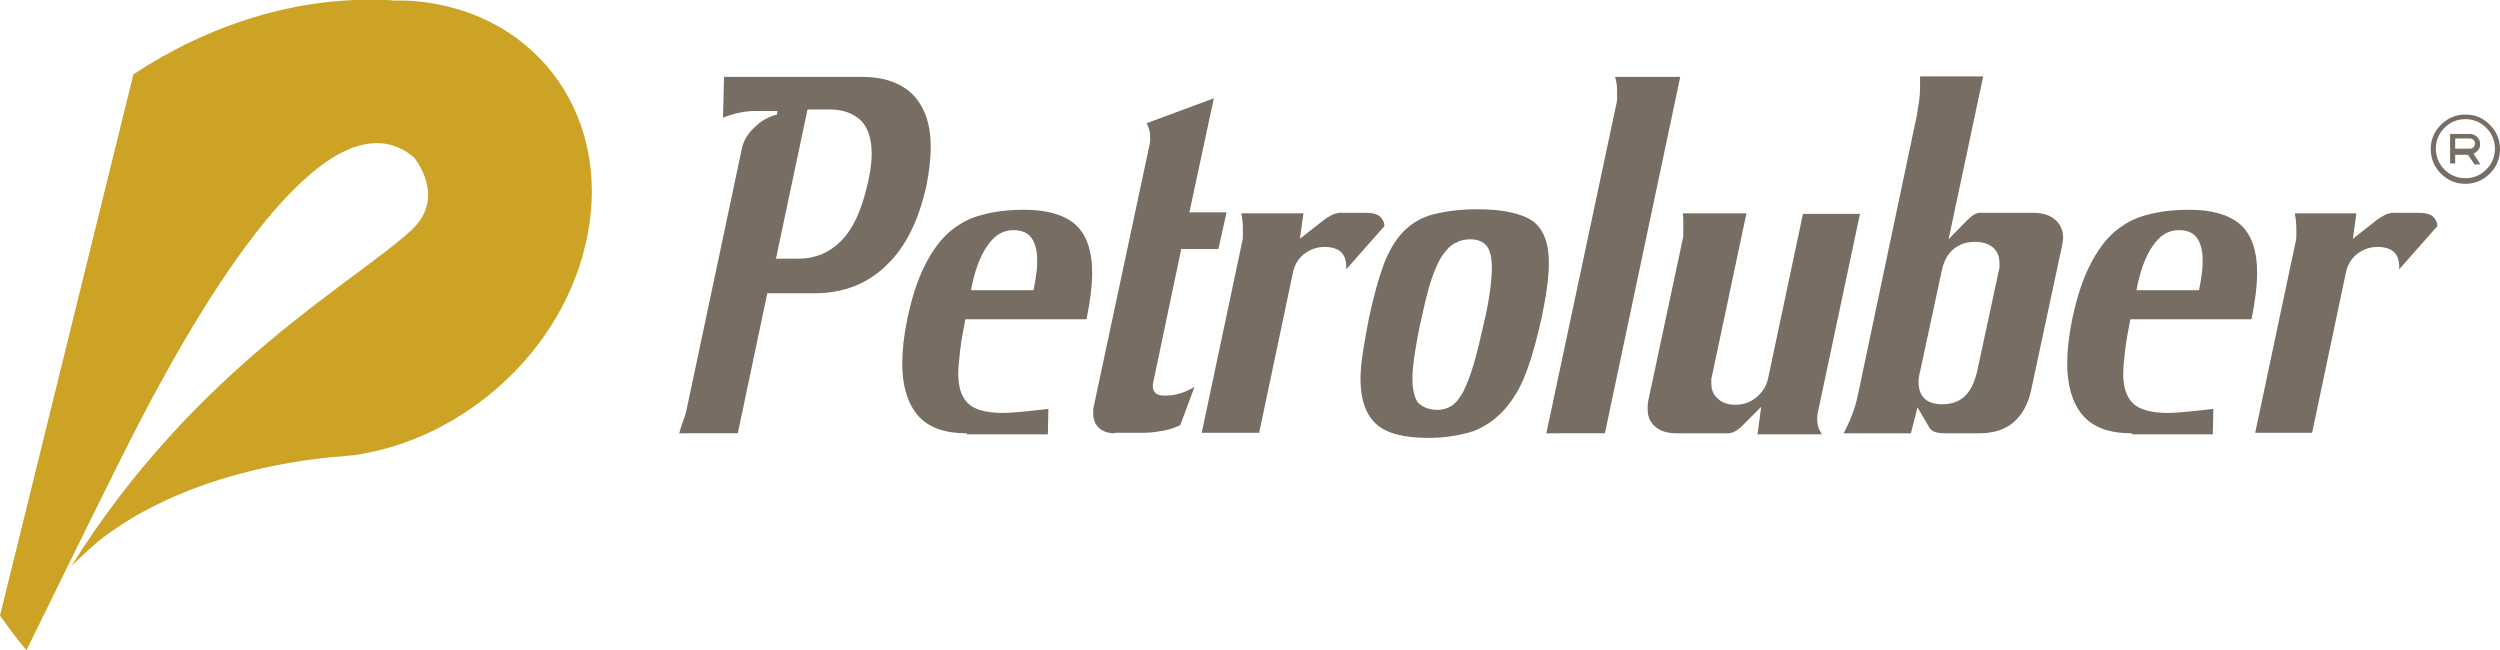
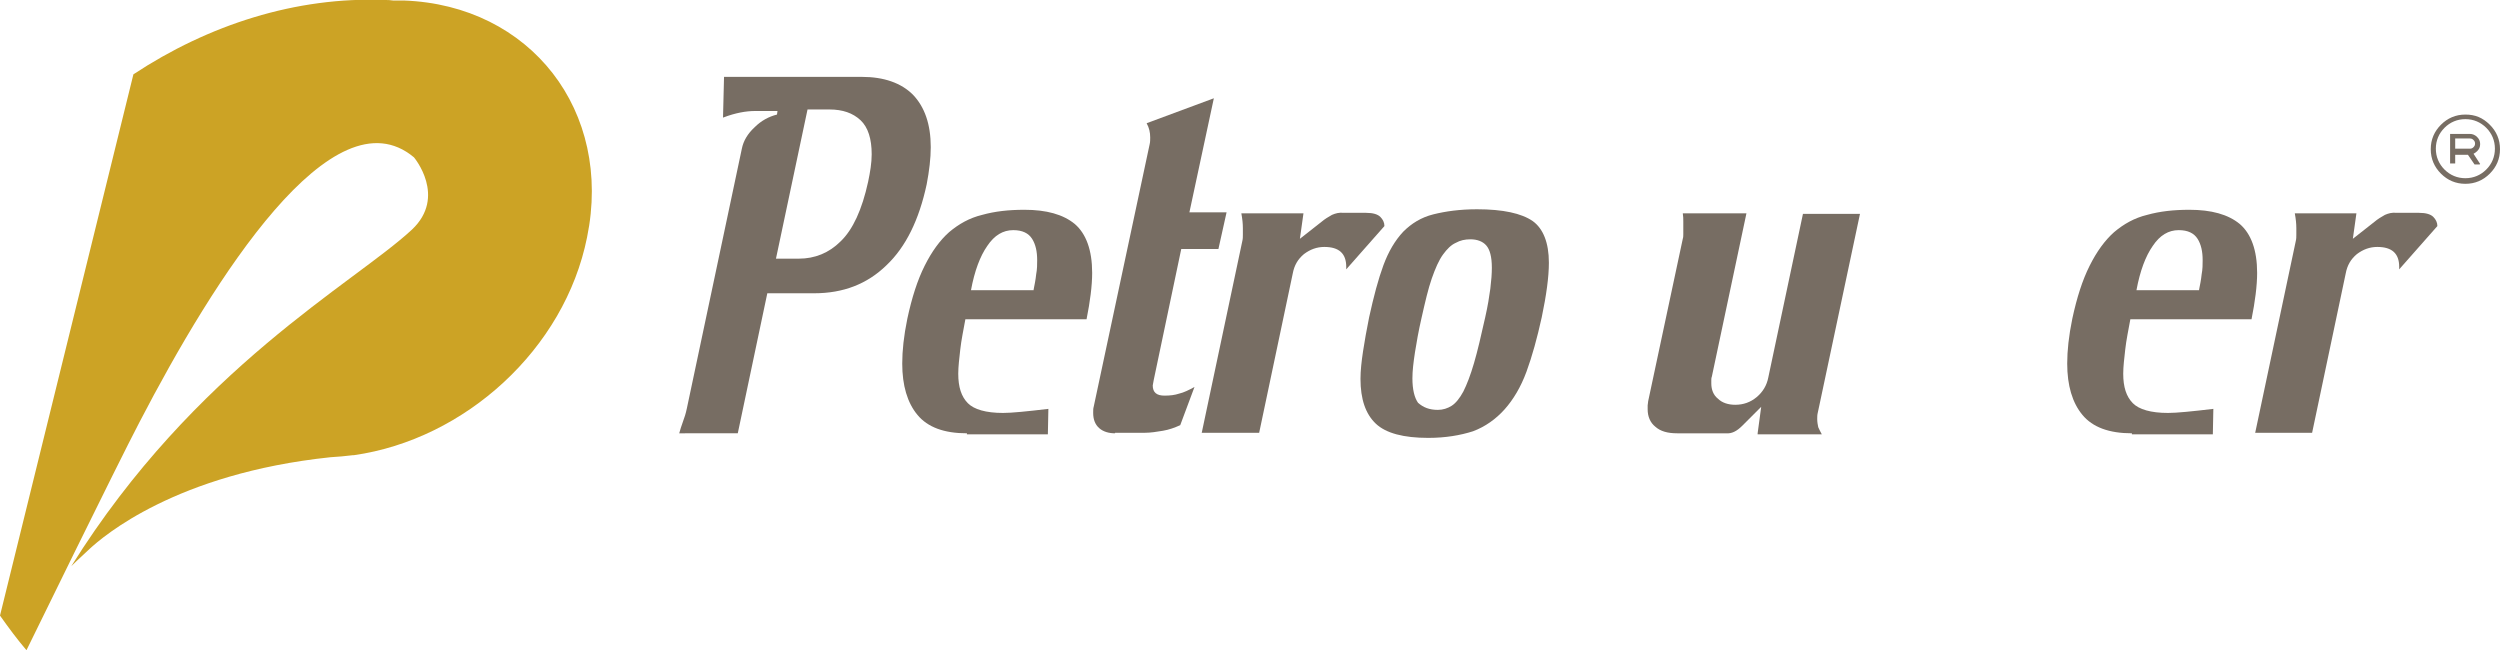
<svg xmlns="http://www.w3.org/2000/svg" version="1.1" id="Layer_1" x="0px" y="0px" width="491px" height="127.7px" viewBox="0 0 491 127.7" style="enable-background:new 0 0 491 127.7;" xml:space="preserve">
  <style type="text/css">
	.st0{fill:#776D63;}
	.st1{fill:#CCA325;}
</style>
  <g>
    <path class="st0" d="M489,24.5c1.3,1.3,2,2.9,2,4.8s-0.7,3.5-2,4.8c-1.3,1.3-2.9,2-4.8,2s-3.5-0.7-4.8-2c-1.3-1.3-2-2.9-2-4.8   s0.7-3.5,2-4.8s2.9-2,4.8-2S487.6,23.1,489,24.5z M484.2,23.4c-1.6,0-3,0.6-4.1,1.7c-1.1,1.1-1.7,2.5-1.7,4.1s0.6,3,1.7,4.1   s2.5,1.7,4.1,1.7s3-0.6,4.1-1.7s1.7-2.5,1.7-4.1s-0.6-3-1.7-4.1C487.2,24,485.8,23.4,484.2,23.4z M482.2,30.2v1.9h-1v-5.8h3.9   c0.5,0,1,0.2,1.4,0.6c0.4,0.4,0.6,0.8,0.6,1.4s-0.2,1-0.6,1.4c-0.2,0.2-0.5,0.4-0.7,0.5l1.3,2l-0.1,0.1h-1l-1.3-1.9H482.2z    M482.2,27.3v1.9h2.9c0.3,0,0.5-0.1,0.7-0.3c0.2-0.2,0.3-0.4,0.3-0.7c0-0.3-0.1-0.5-0.3-0.7c-0.2-0.2-0.4-0.3-0.7-0.3H482.2z" />
  </g>
  <g>
    <path class="st0" d="M133.4,85.1c0.2-0.7,0.4-1.4,0.7-2.2c0.3-0.8,0.6-1.7,0.8-2.7l10.8-51c0.3-1.5,1.1-2.9,2.5-4.2   c1.3-1.3,2.8-2.1,4.4-2.5l0.1-0.7h-4.4c-0.9,0-1.9,0.1-2.9,0.3c-1,0.2-2.1,0.5-3.4,1l0.2-8h27.1c4.3,0,7.7,1.2,10,3.5   c2.3,2.4,3.5,5.8,3.5,10.3c0,2.2-0.3,4.7-0.8,7.3c-1.5,7-4.1,12.3-7.9,15.9c-3.8,3.7-8.5,5.5-14.2,5.5h-9.2l-5.8,27.5H133.4z    M156.9,50.8c3.1,0,5.9-1.1,8.2-3.4c2.4-2.3,4.2-6.2,5.4-11.7c0.4-1.9,0.7-3.7,0.7-5.4c0-3-0.7-5.3-2.2-6.7   c-1.5-1.4-3.5-2.1-6.1-2.1h-4.3l-6.2,29.3H156.9z" />
    <path class="st0" d="M189.9,85.1c-4.5,0-7.7-1.2-9.7-3.6c-2-2.4-3-5.8-3-10.1c0-2.5,0.3-5.4,1-8.8c0.9-4.2,2-7.6,3.4-10.4   c1.4-2.8,3-5,4.8-6.6c1.9-1.6,4-2.8,6.5-3.4c2.5-0.7,5.2-1,8.3-1c4.3,0,7.6,0.9,9.9,2.8c2.2,1.9,3.4,5.1,3.4,9.6   c0,2.5-0.4,5.6-1.1,9.1h-23.8c-0.4,2.2-0.8,4.1-1,5.9c-0.2,1.8-0.4,3.4-0.4,4.8c0,2.6,0.6,4.5,1.9,5.8c1.2,1.2,3.5,1.9,6.9,1.9   c1.7,0,4.7-0.3,8.9-0.8l-0.1,5H189.9z M203,56.9c0.2-1,0.4-2,0.5-3c0.2-1,0.2-2,0.2-2.8c0-1.7-0.3-3.1-1-4.2s-1.9-1.7-3.7-1.7   c-2,0-3.7,1-5.1,3.1c-1.4,2-2.5,4.9-3.2,8.7H203z" />
    <path class="st0" d="M219,85.1c-1.2,0-2.3-0.3-3.1-1c-0.8-0.7-1.2-1.7-1.2-3c0-0.5,0-0.9,0.1-1.2l10.7-50.2c0.1-0.5,0.2-1,0.3-1.4   c0.1-0.4,0.1-0.9,0.1-1.3c0-1-0.2-1.9-0.7-2.8l13.2-4.9l-4.8,22.4h7.3l-1.6,7.2h-7.3l-5.4,25.7c-0.1,0.6-0.2,1-0.2,1.1   c0,1.4,0.8,2,2.3,2c1.1,0,2-0.1,2.9-0.4c0.9-0.2,1.9-0.7,3-1.3l-2.8,7.5c-1.1,0.5-2.2,0.9-3.4,1.1c-1.2,0.2-2.4,0.4-3.6,0.4H219z" />
    <path class="st0" d="M236,85.1l8-37.8c0.1-0.4,0.1-0.8,0.1-1.2c0-0.4,0-0.9,0-1.3c0-0.9-0.1-1.8-0.3-2.9H256l-0.7,5l4.2-3.3   c0.7-0.6,1.4-1,2.1-1.4c0.7-0.3,1.4-0.5,2.3-0.4h4.4c1.4,0,2.3,0.3,2.8,0.8c0.5,0.5,0.8,1.1,0.8,1.8l-7.5,8.5v-0.5   c0-2.6-1.4-3.9-4.3-3.9c-1.5,0-2.8,0.5-4,1.4c-1.2,1-1.9,2.2-2.2,3.8l-6.6,31.3H236z" />
    <path class="st0" d="M280.5,86c-4.8,0-8.3-0.9-10.3-2.8c-2-1.9-3-4.8-3-8.8c0-1.6,0.2-3.4,0.5-5.4c0.3-2,0.7-4.2,1.2-6.7   c0.9-4.1,1.8-7.5,2.8-10.2c1-2.7,2.3-4.9,3.9-6.6c1.6-1.6,3.5-2.8,5.9-3.4s5.2-1,8.6-1c5.1,0,8.7,0.8,10.9,2.3   c2.1,1.5,3.2,4.3,3.2,8.2c0,2.8-0.5,6.4-1.4,10.7c-0.9,4.1-1.9,7.7-3,10.7c-1.1,3-2.6,5.5-4.3,7.4c-1.7,1.9-3.8,3.4-6.2,4.3   C286.8,85.5,283.9,86,280.5,86z M282.4,80.5c1,0,1.9-0.3,2.7-0.8c0.8-0.5,1.6-1.5,2.3-2.8c0.7-1.4,1.4-3.2,2.1-5.6   c0.7-2.4,1.4-5.4,2.2-9c0.5-2.2,0.8-4.1,1-5.6c0.2-1.6,0.3-3,0.3-4.1c0-2.2-0.4-3.6-1.1-4.4c-0.7-0.8-1.8-1.2-3.1-1.2   c-1.1,0-2,0.2-2.9,0.7c-0.9,0.4-1.7,1.2-2.5,2.3c-0.8,1.1-1.5,2.7-2.2,4.7c-0.7,2-1.3,4.6-2,7.7c-0.6,2.6-1,4.9-1.3,6.8   c-0.3,2-0.5,3.6-0.5,5.1c0,2.2,0.4,3.8,1.1,4.8C279.5,80,280.7,80.5,282.4,80.5z" />
-     <path class="st0" d="M303.7,85.1l13.8-64.9c0.1-0.4,0.1-0.7,0.1-1.1c0-0.4,0-0.7,0-1.1c0-1-0.1-2-0.4-2.9h12.8l-14.8,70H303.7z" />
    <path class="st0" d="M345.2,85.1l0.7-5.2l-3.7,3.7c-1.1,1.1-2.1,1.6-3.2,1.5h-9.6c-1.9,0-3.3-0.4-4.3-1.3c-1-0.8-1.5-2-1.5-3.4   c0-0.3,0-0.6,0-0.8c0-0.2,0.1-0.5,0.1-0.8l6.8-31.9c0.1-0.3,0.1-0.6,0.1-0.9c0-0.3,0-0.7,0-1.1c0-0.4,0-0.9,0-1.4   c0-0.5,0-1-0.1-1.6H343L336.2,74c-0.1,0.2-0.1,0.5-0.1,0.7c0,0.2,0,0.4,0,0.6c0,1.2,0.4,2.3,1.3,3c0.8,0.8,2,1.2,3.4,1.2   c1.6,0,3-0.5,4.2-1.5c1.2-1,2-2.3,2.3-3.9l6.8-32.1h11.2l-8,37.7c-0.1,0.5-0.2,0.9-0.3,1.4c-0.1,0.4-0.1,0.8-0.1,1.2   c0,0.6,0.1,1.1,0.2,1.6c0.2,0.4,0.4,0.9,0.7,1.4H345.2z" />
-     <path class="st0" d="M382.2,85.1c-1.1,0-1.8-0.1-2.3-0.3c-0.5-0.2-0.9-0.6-1.2-1.2l-2.1-3.6l-1.3,5.1h-13.2   c1.3-2.5,2.2-4.8,2.7-7.1l11.7-55.5c0.1-0.7,0.2-1.6,0.4-2.5c0.1-0.9,0.2-1.8,0.2-2.8c0-0.4,0-0.7,0-1.1c0-0.3,0-0.7,0-1.1h12.4   l-6.8,32l3.6-3.7c1.1-1.1,2-1.6,2.7-1.5h10.4c1.9,0,3.3,0.5,4.3,1.4c1,0.9,1.5,2.1,1.5,3.5c0,0.4-0.1,0.9-0.2,1.5l-6.1,28.5   c-0.6,2.7-1.7,4.7-3.4,6.2c-1.7,1.5-4,2.2-6.8,2.2H382.2z M392.6,53c0.1-0.2,0.1-0.5,0.1-0.7c0-0.2,0-0.4,0-0.6   c0-1.4-0.5-2.5-1.4-3.2c-0.9-0.7-2.1-1-3.5-1c-1.6,0-3,0.5-4.1,1.4c-1.1,0.9-1.9,2.3-2.3,4.1L377.1,73c-0.2,0.7-0.3,1.4-0.3,2   c0,2.9,1.6,4.4,4.7,4.4c1.9,0,3.4-0.6,4.5-1.7c1.1-1.1,1.8-2.7,2.3-4.7L392.6,53z" />
    <path class="st0" d="M418.7,85.1c-4.5,0-7.7-1.2-9.7-3.6c-2-2.4-3-5.8-3-10.1c0-2.5,0.3-5.4,1-8.8c0.9-4.2,2-7.6,3.4-10.4   c1.4-2.8,3-5,4.8-6.6c1.9-1.6,4-2.8,6.5-3.4c2.5-0.7,5.2-1,8.3-1c4.3,0,7.6,0.9,9.9,2.8c2.2,1.9,3.4,5.1,3.4,9.6   c0,2.5-0.4,5.6-1.1,9.1h-23.8c-0.4,2.2-0.8,4.1-1,5.9c-0.2,1.8-0.4,3.4-0.4,4.8c0,2.6,0.6,4.5,1.9,5.8c1.2,1.2,3.5,1.9,6.9,1.9   c1.7,0,4.7-0.3,8.9-0.8l-0.1,5H418.7z M431.9,56.9c0.2-1,0.4-2,0.5-3c0.2-1,0.2-2,0.2-2.8c0-1.7-0.3-3.1-1-4.2s-1.9-1.7-3.7-1.7   c-2,0-3.7,1-5.1,3.1c-1.4,2-2.5,4.9-3.2,8.7H431.9z" />
    <path class="st0" d="M442.9,85.1l8-37.8c0.1-0.4,0.1-0.8,0.1-1.2c0-0.4,0-0.9,0-1.3c0-0.9-0.1-1.8-0.3-2.9h12.1l-0.7,5l4.2-3.3   c0.7-0.6,1.4-1,2.1-1.4c0.7-0.3,1.4-0.5,2.3-0.4h4.4c1.4,0,2.3,0.3,2.8,0.8c0.5,0.5,0.8,1.1,0.8,1.8l-7.5,8.5v-0.5   c0-2.6-1.4-3.9-4.3-3.9c-1.5,0-2.8,0.5-4,1.4c-1.2,1-1.9,2.2-2.2,3.8l-6.6,31.3H442.9z" />
  </g>
  <path class="st1" d="M79.3,0.1c-0.7,0-1.4,0-2.1,0C76.6,0,76.1,0,75.6,0C58.1-0.7,40.9,4.9,26.2,14.6L0,120.9  c1.7,2.4,3.4,4.7,5.2,6.8c0,0,17.7-36.2,22.2-44.8c0,0,0,0,0,0c14.7-28.3,38-65.3,53.9-52c0,0,6.5,7.7-0.4,14.2  C69.6,55.6,38.3,72.3,14,111.2c0,0,1.3-1.3,3.6-3.4c2.6-2.4,16.9-14.8,47.3-18c1.5-0.1,2.9-0.2,4.4-0.4c0.1,0,0.1,0,0.2,0l0,0  c21.8-3.1,41.4-20.8,45.8-42.8C120.4,21.8,104.2,1,79.3,0.1z" />
</svg>